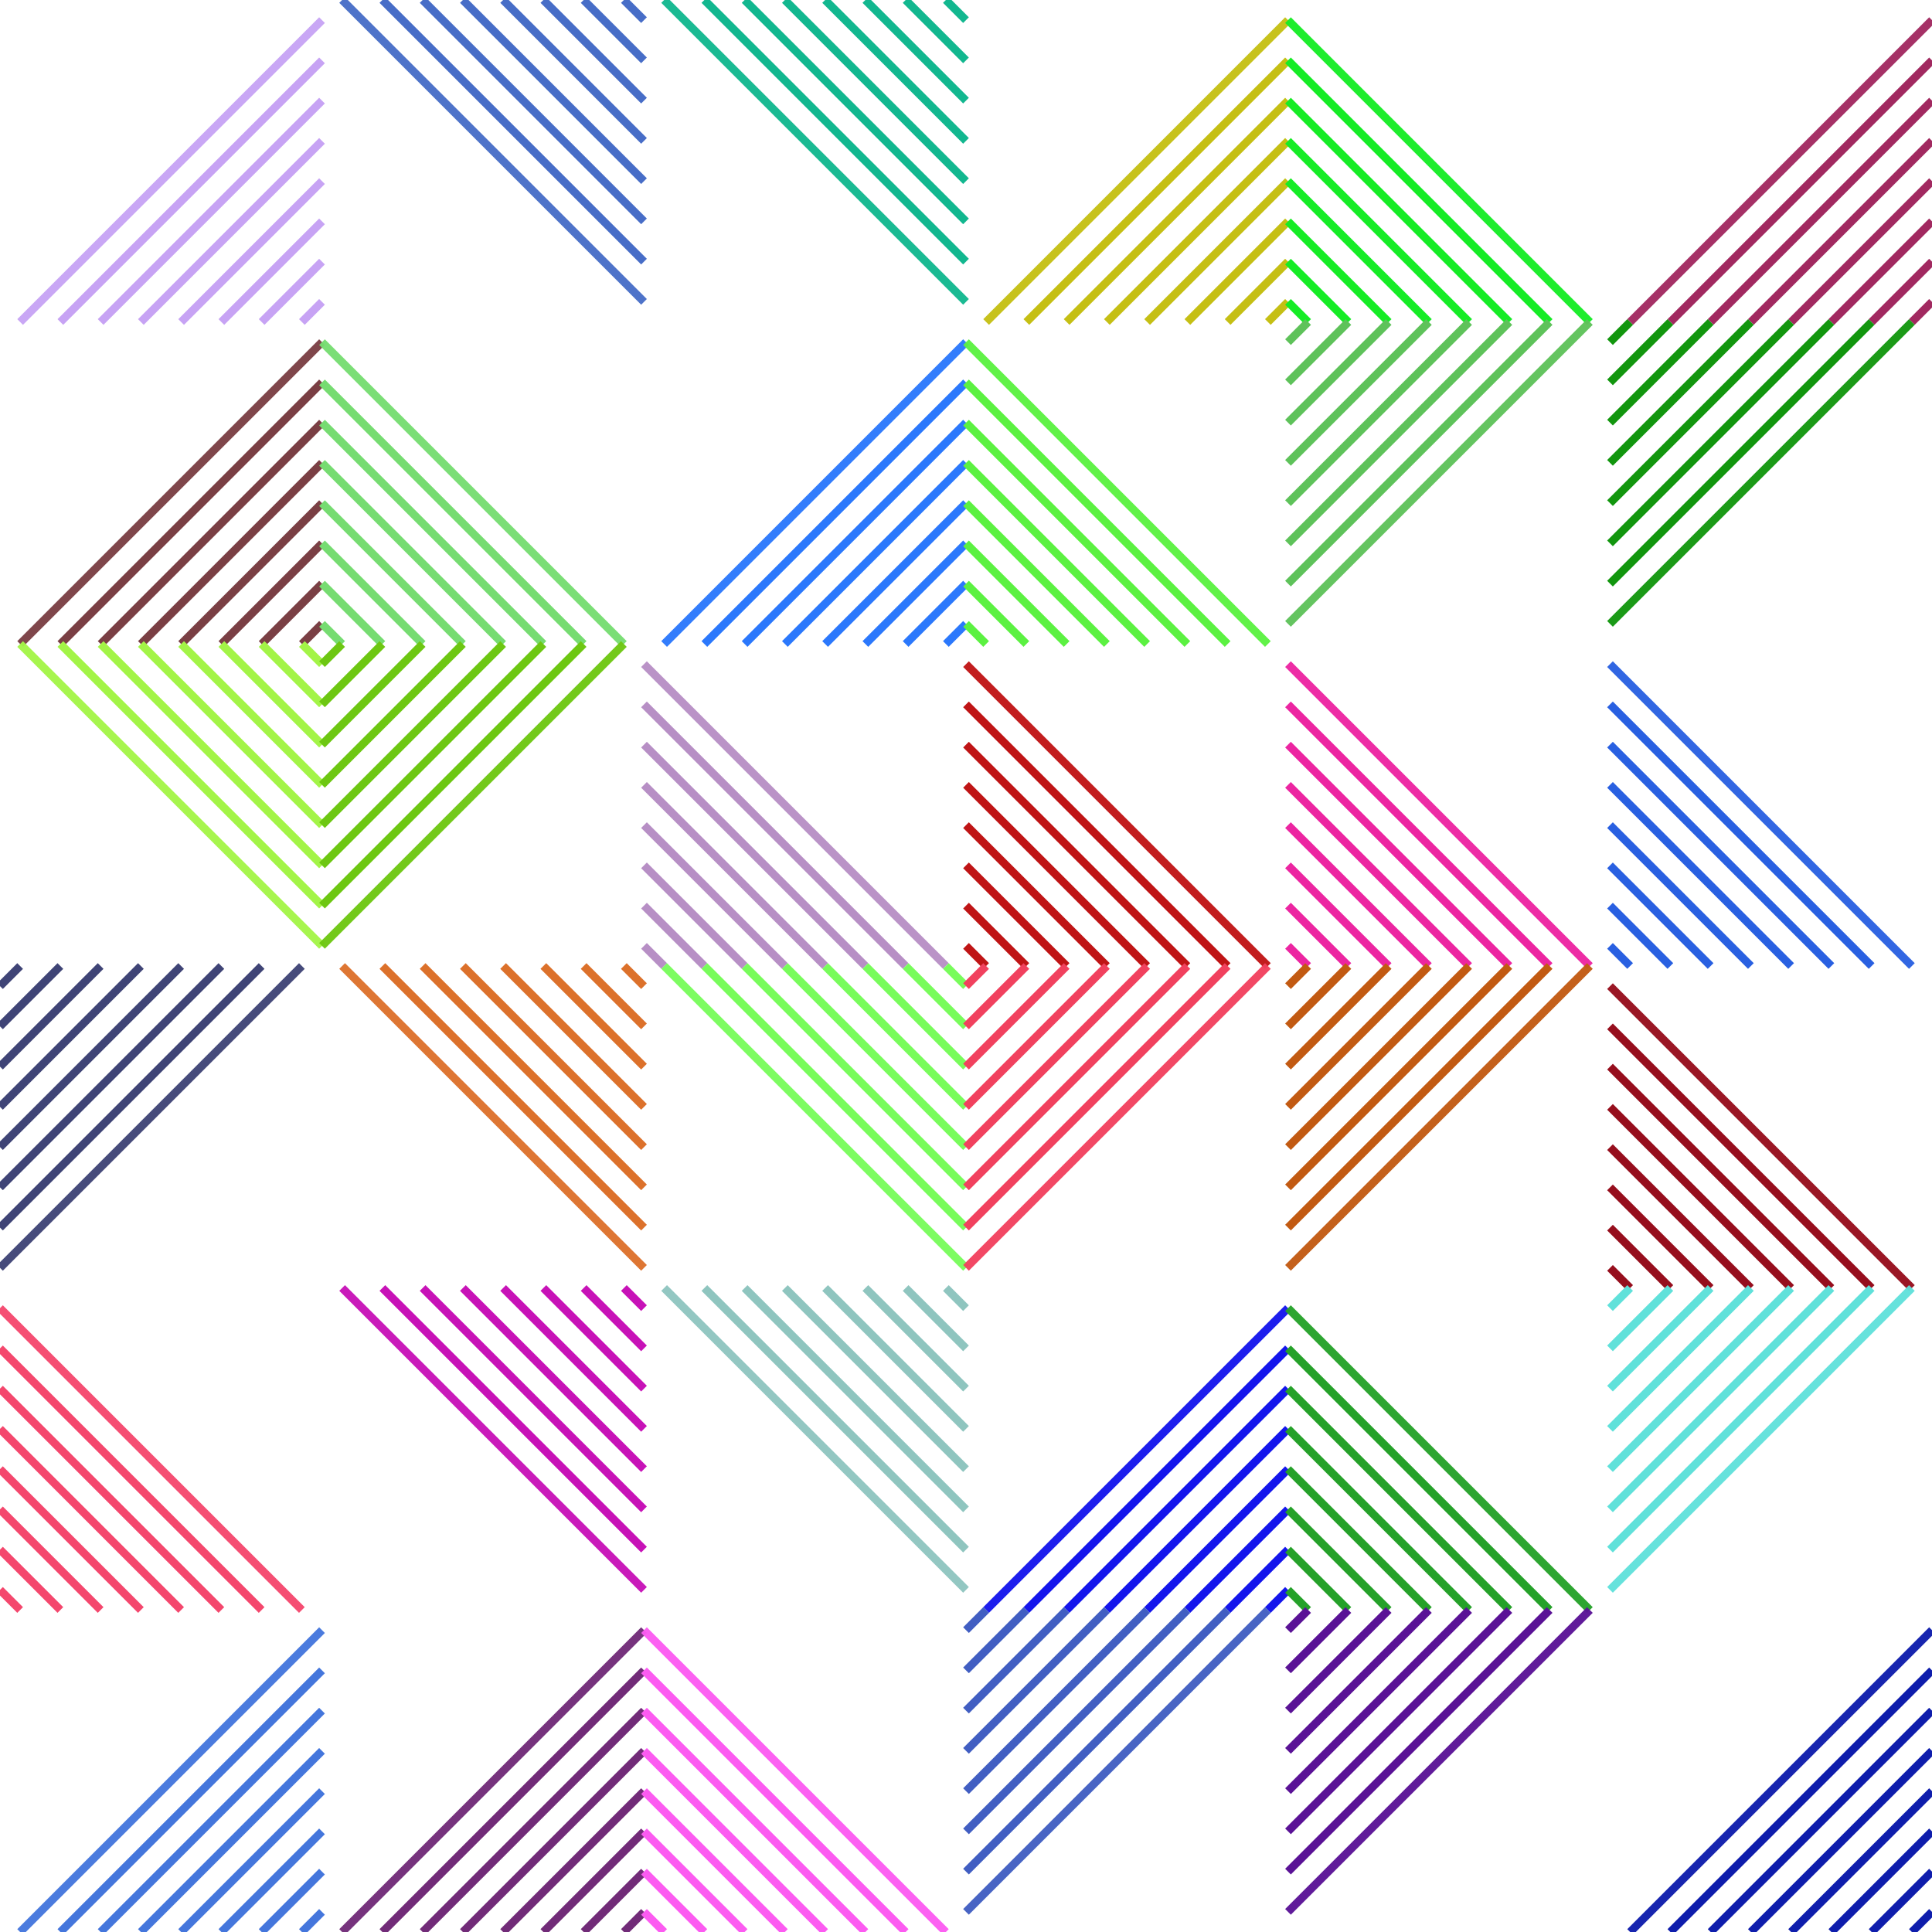
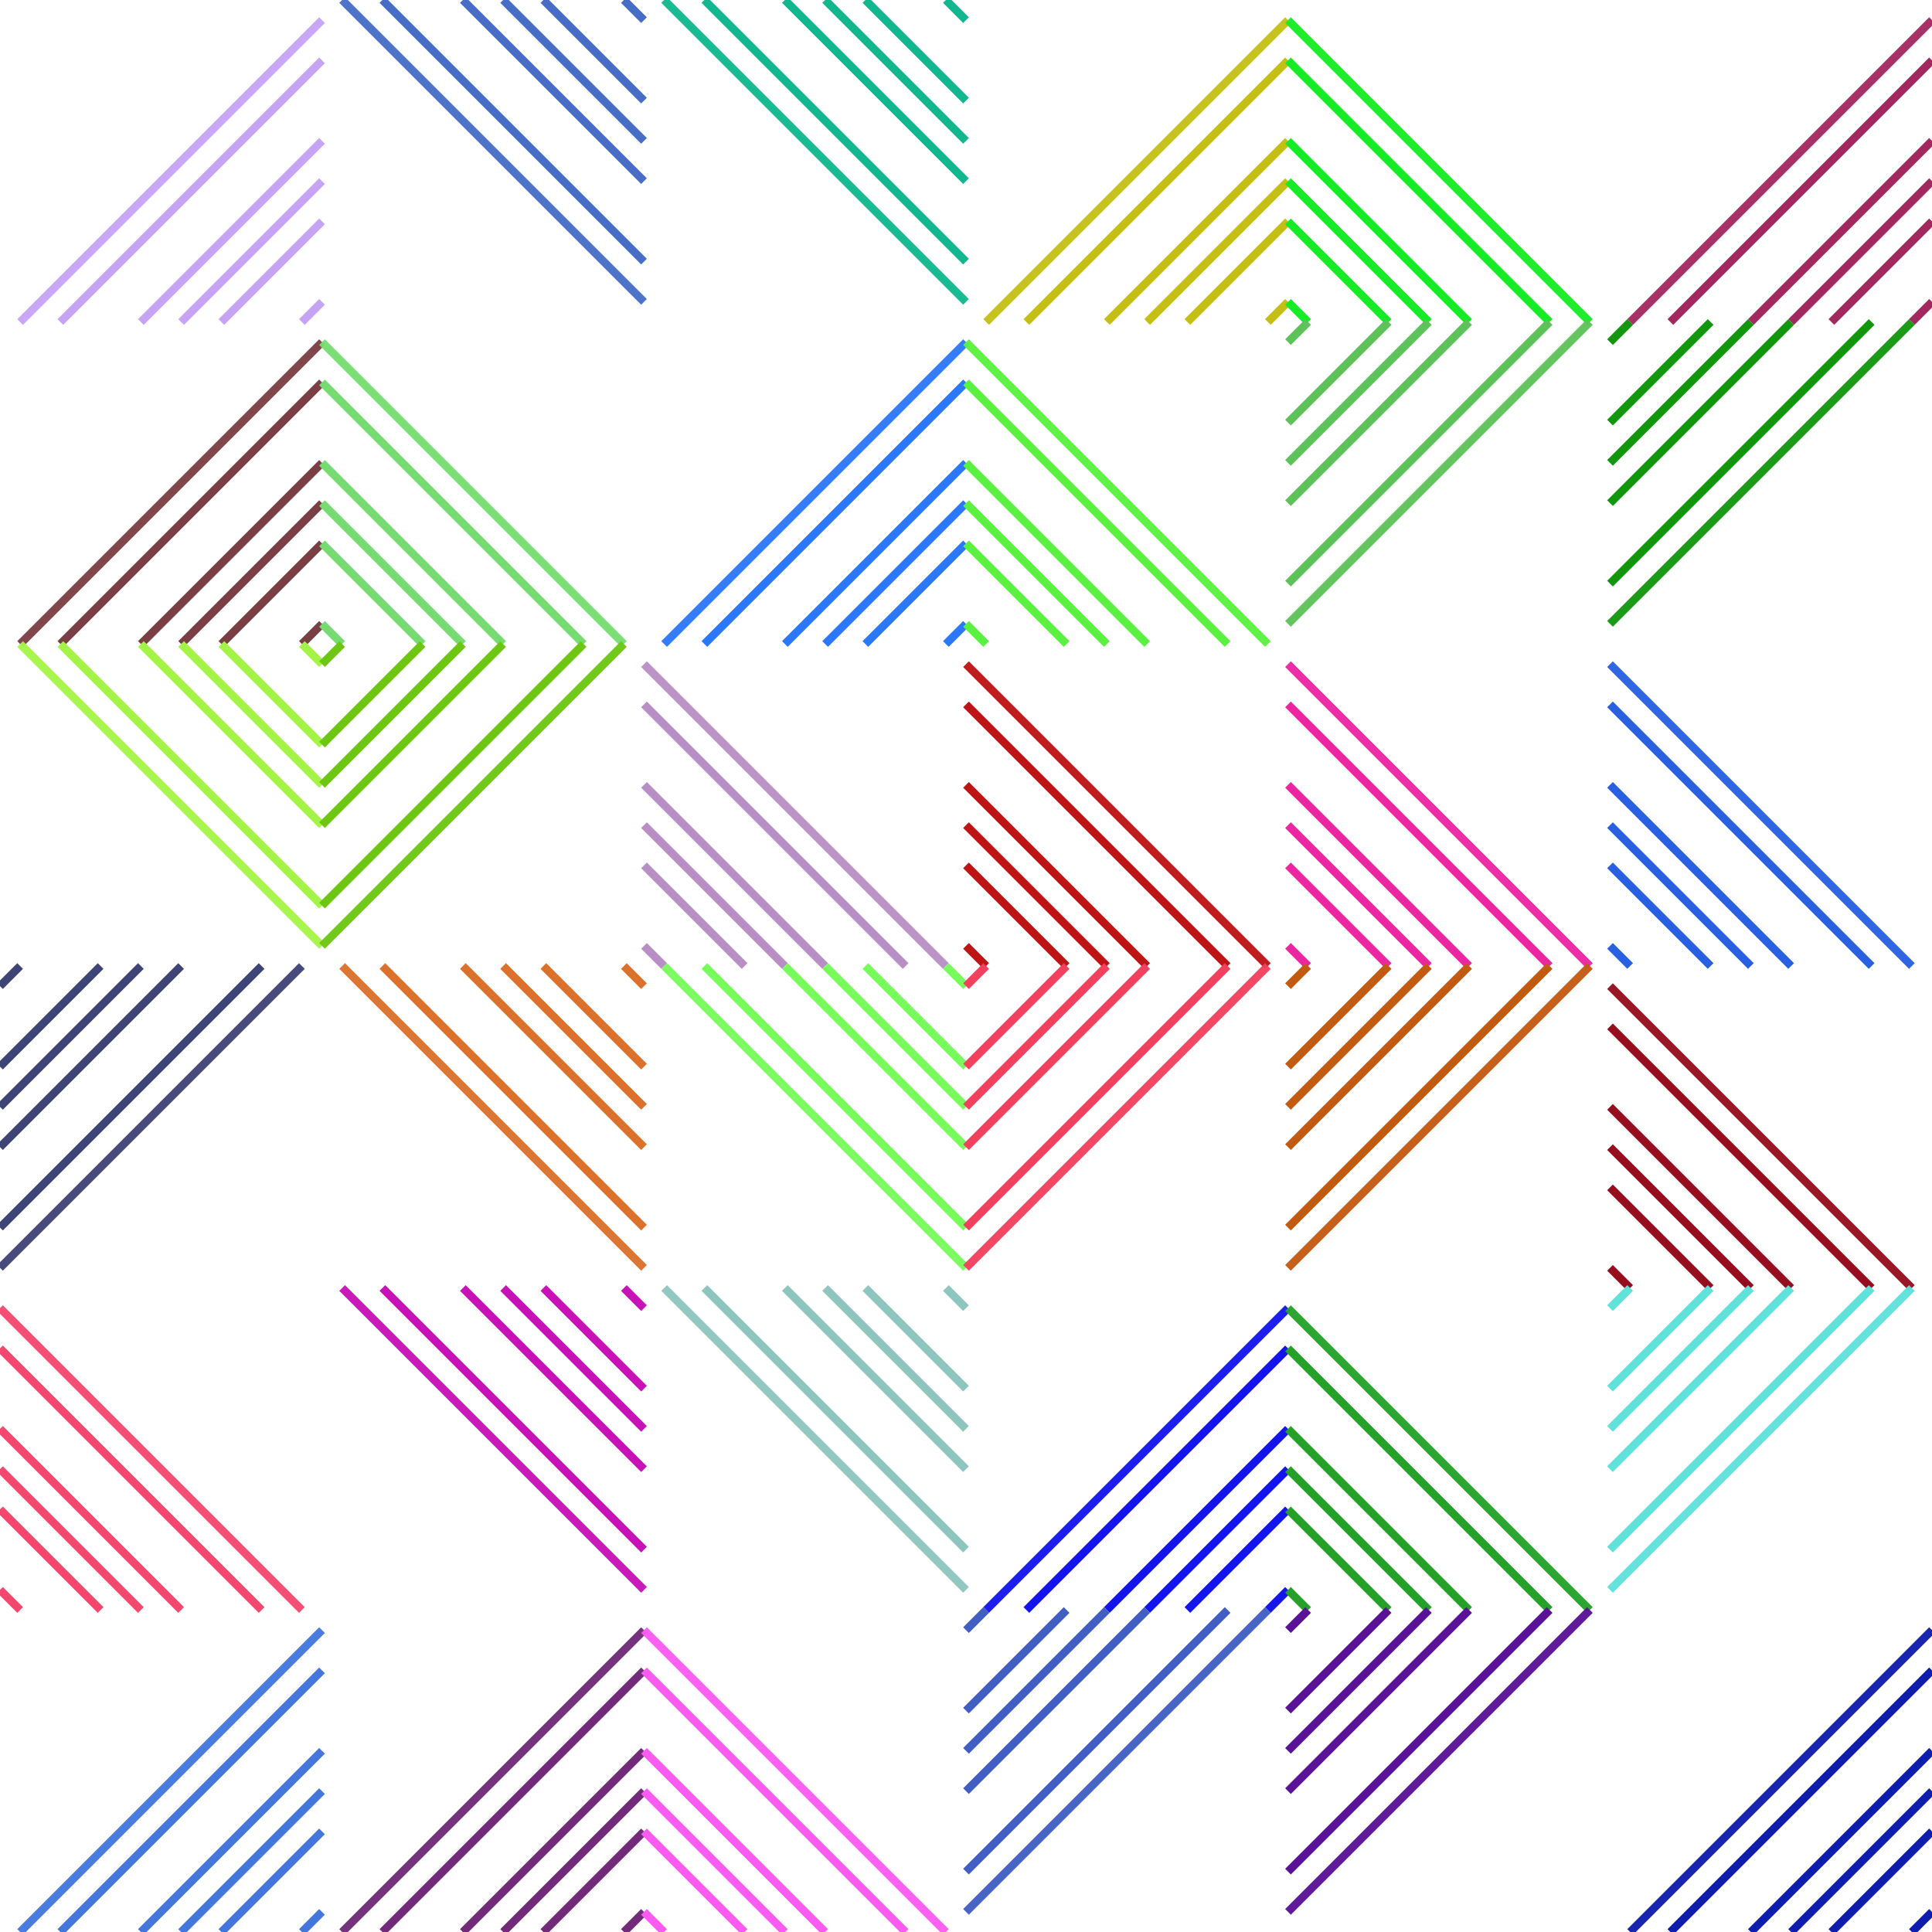
<svg xmlns="http://www.w3.org/2000/svg" viewBox="0 0 960 960" style="max-width:100vmin;max-height:100vmin;">
  <symbol id="tri" viewPort="0 0 160 160">
    <line x1="10" y1="160" x2="160" y2="10" stroke-width="4" style="opacity: 0.96;" />
    <line x1="30" y1="160" x2="160" y2="30" stroke-width="4" />
-     <line x1="50" y1="160" x2="160" y2="50" stroke-width="4" />
    <line x1="70" y1="160" x2="160" y2="70" stroke-width="4" />
    <line x1="90" y1="160" x2="160" y2="90" stroke-width="4" />
    <line x1="110" y1="160" x2="160" y2="110" stroke-width="4" />
-     <line x1="130" y1="160" x2="160" y2="130" stroke-width="4" />
    <line x1="150" y1="160" x2="160" y2="150" stroke-width="4" />
  </symbol>
  <use href="#tri" stroke="#c7a3f4" transform="rotate(0 80 80)" x="0" y="0" />
  <use href="#tri" stroke="#7a3f44" transform="rotate(0 80 240)" x="0" y="160" />
  <use href="#tri" stroke="#a3f447" transform="rotate(270 80 400)" x="0" y="320" />
  <use href="#tri" stroke="#3f4476" transform="rotate(180 80 560)" x="0" y="480" />
  <use href="#tri" stroke="#f4476d" transform="rotate(90 80 720)" x="0" y="640" />
  <use href="#tri" stroke="#4476dc" transform="rotate(0 80 880)" x="0" y="800" />
  <use href="#tri" stroke="#476dc7" transform="rotate(270 240 80)" x="160" y="0" />
  <use href="#tri" stroke="#76dc71" transform="rotate(90 240 240)" x="160" y="160" />
  <use href="#tri" stroke="#6dc712" transform="rotate(180 240 400)" x="160" y="320" />
  <use href="#tri" stroke="#dc712b" transform="rotate(270 240 560)" x="160" y="480" />
  <use href="#tri" stroke="#c712b7" transform="rotate(270 240 720)" x="160" y="640" />
  <use href="#tri" stroke="#712b78" transform="rotate(0 240 880)" x="160" y="800" />
  <use href="#tri" stroke="#12b78f" transform="rotate(270 400 80)" x="320" y="0" />
  <use href="#tri" stroke="#2b78fc" transform="rotate(0 400 240)" x="320" y="160" />
  <use href="#tri" stroke="#b78fc5" transform="rotate(90 400 400)" x="320" y="320" />
  <use href="#tri" stroke="#78fc5b" transform="rotate(270 400 560)" x="320" y="480" />
  <use href="#tri" stroke="#8fc5bf" transform="rotate(270 400 720)" x="320" y="640" />
  <use href="#tri" stroke="#fc5bf1" transform="rotate(90 400 880)" x="320" y="800" />
  <use href="#tri" stroke="#c5bf14" transform="rotate(0 560 80)" x="480" y="0" />
  <use href="#tri" stroke="#5bf141" transform="rotate(90 560 240)" x="480" y="160" />
  <use href="#tri" stroke="#bf1415" transform="rotate(90 560 400)" x="480" y="320" />
  <use href="#tri" stroke="#f1415e" transform="rotate(180 560 560)" x="480" y="480" />
  <use href="#tri" stroke="#1415ec" transform="rotate(0 560 720)" x="480" y="640" />
  <use href="#tri" stroke="#415ec2" transform="rotate(180 560 880)" x="480" y="800" />
  <use href="#tri" stroke="#15ec25" transform="rotate(90 720 80)" x="640" y="0" />
  <use href="#tri" stroke="#5ec25a" transform="rotate(180 720 240)" x="640" y="160" />
  <use href="#tri" stroke="#ec25a1" transform="rotate(90 720 400)" x="640" y="320" />
  <use href="#tri" stroke="#c25a12" transform="rotate(180 720 560)" x="640" y="480" />
  <use href="#tri" stroke="#25a129" transform="rotate(90 720 720)" x="640" y="640" />
  <use href="#tri" stroke="#5a1296" transform="rotate(180 720 880)" x="640" y="800" />
  <use href="#tri" stroke="#a12960" transform="rotate(0 880 80)" x="800" y="0" />
  <use href="#tri" stroke="#12960e" transform="rotate(180 880 240)" x="800" y="160" />
  <use href="#tri" stroke="#2960e1" transform="rotate(90 880 400)" x="800" y="320" />
  <use href="#tri" stroke="#960e1d" transform="rotate(90 880 560)" x="800" y="480" />
  <use href="#tri" stroke="#60e1da" transform="rotate(180 880 720)" x="800" y="640" />
  <use href="#tri" stroke="#0e1dac" transform="rotate(0 880 880)" x="800" y="800" />
</svg>